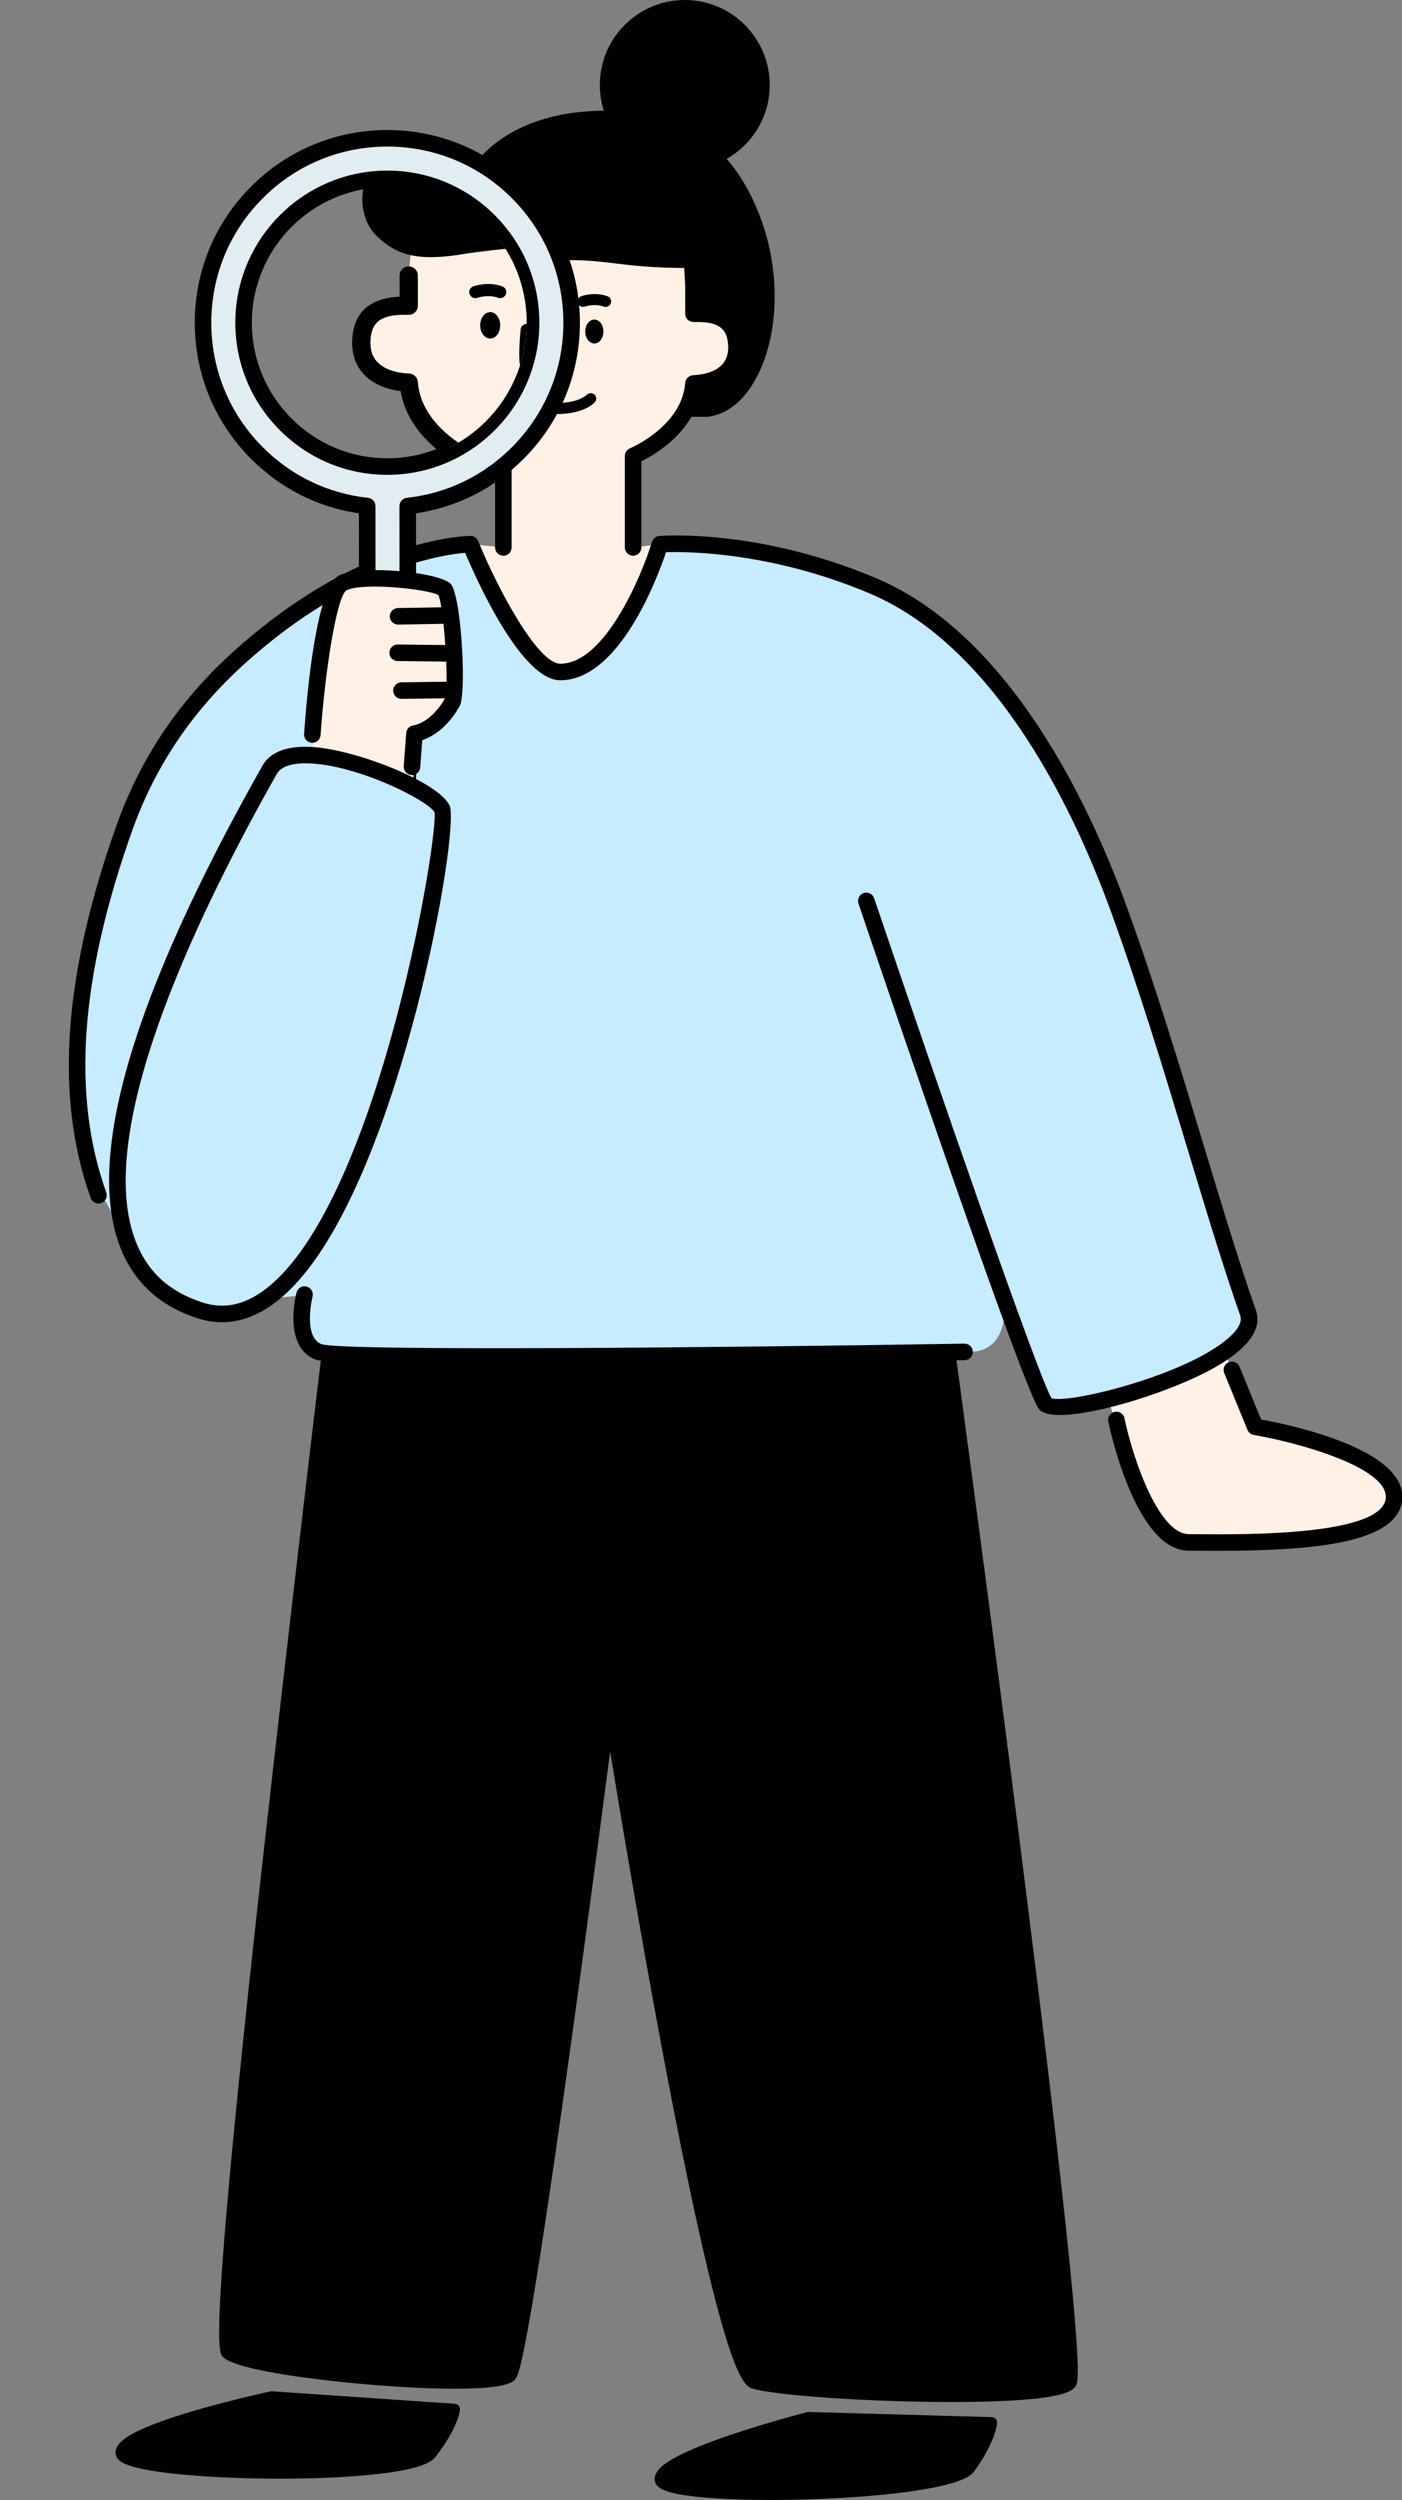
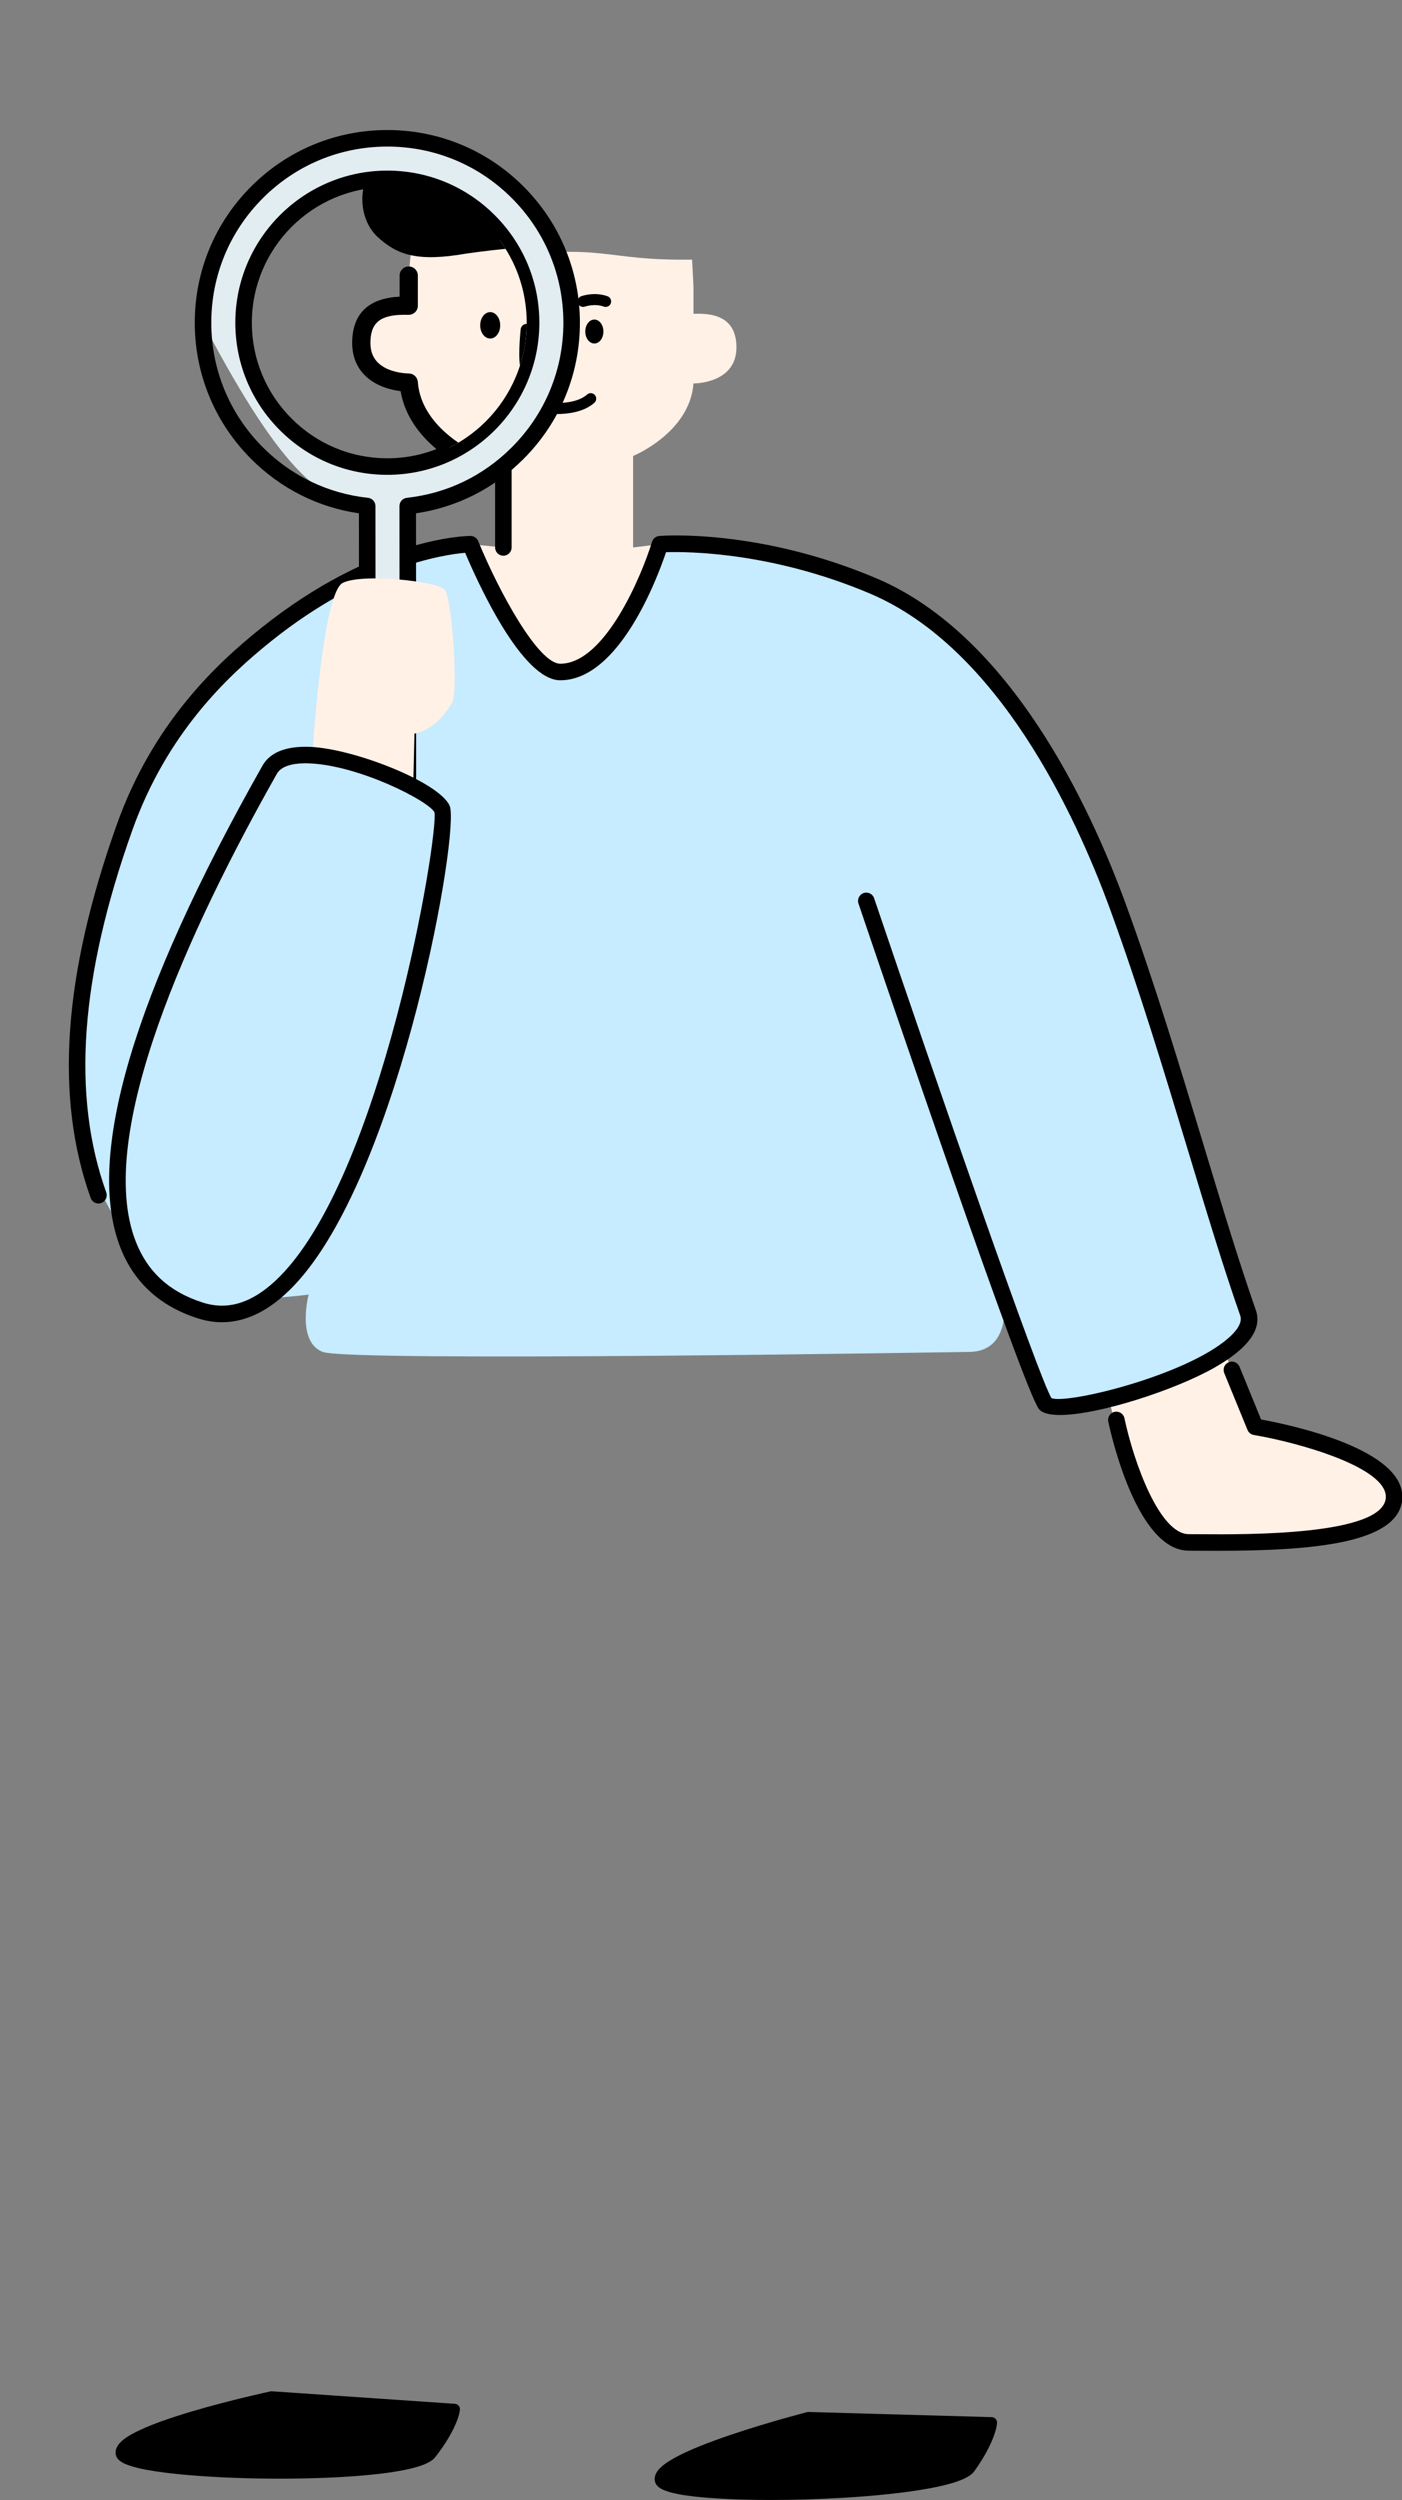
<svg xmlns="http://www.w3.org/2000/svg" height="453.7" preserveAspectRatio="xMidYMid meet" version="1.0" viewBox="-12.5 0.0 254.6 453.7" width="254.6" zoomAndPan="magnify">
  <rect x="-12.5" y="0.0" width="254.6" height="453.7" fill="#808080" stroke="none" />
  <defs>
    <clipPath id="a">
      <path d="M 106 437 L 169 437 L 169 453.691 L 106 453.691 Z M 106 437" />
    </clipPath>
    <clipPath id="b">
      <path d="M 188 247 L 242.16 247 L 242.16 282 L 188 282 Z M 188 247" />
    </clipPath>
    <clipPath id="c">
      <path d="M 53 43 L 84 43 L 84 84 L 53 84 Z M 53 43" />
    </clipPath>
    <clipPath id="d">
      <path d="M 83.148 58.566 C 83.148 72.547 71.816 83.875 57.84 83.875 C 43.863 83.875 32.531 72.547 32.531 58.566 C 32.531 44.59 43.863 33.258 57.84 33.258 C 71.816 33.258 83.148 44.59 83.148 58.566 Z M 83.148 58.566" />
    </clipPath>
    <clipPath id="e">
      <path d="M 51 48 L 76 48 L 76 84 L 51 84 Z M 51 48" />
    </clipPath>
    <clipPath id="f">
      <path d="M 83.148 58.566 C 83.148 72.547 71.816 83.875 57.84 83.875 C 43.863 83.875 32.531 72.547 32.531 58.566 C 32.531 44.59 43.863 33.258 57.84 33.258 C 71.816 33.258 83.148 44.59 83.148 58.566 Z M 83.148 58.566" />
    </clipPath>
    <clipPath id="g">
      <path d="M 53 33 L 84 33 L 84 84 L 53 84 Z M 53 33" />
    </clipPath>
    <clipPath id="h">
      <path d="M 83.148 58.566 C 83.148 72.547 71.816 83.875 57.84 83.875 C 43.863 83.875 32.531 72.547 32.531 58.566 C 32.531 44.59 43.863 33.258 57.84 33.258 C 71.816 33.258 83.148 44.59 83.148 58.566 Z M 83.148 58.566" />
    </clipPath>
    <clipPath id="i">
      <path d="M 74 56 L 79 56 L 79 62 L 74 62 Z M 74 56" />
    </clipPath>
    <clipPath id="j">
      <path d="M 83.148 58.566 C 83.148 72.547 71.816 83.875 57.84 83.875 C 43.863 83.875 32.531 72.547 32.531 58.566 C 32.531 44.59 43.863 33.258 57.84 33.258 C 71.816 33.258 83.148 44.59 83.148 58.566 Z M 83.148 58.566" />
    </clipPath>
    <clipPath id="k">
      <path d="M 81 58 L 84 58 L 84 69 L 81 69 Z M 81 58" />
    </clipPath>
    <clipPath id="l">
      <path d="M 83.148 58.566 C 83.148 72.547 71.816 83.875 57.84 83.875 C 43.863 83.875 32.531 72.547 32.531 58.566 C 32.531 44.59 43.863 33.258 57.84 33.258 C 71.816 33.258 83.148 44.59 83.148 58.566 Z M 83.148 58.566" />
    </clipPath>
    <clipPath id="m">
      <path d="M 82 71 L 84 71 L 84 76 L 82 76 Z M 82 71" />
    </clipPath>
    <clipPath id="n">
      <path d="M 83.148 58.566 C 83.148 72.547 71.816 83.875 57.84 83.875 C 43.863 83.875 32.531 72.547 32.531 58.566 C 32.531 44.59 43.863 33.258 57.84 33.258 C 71.816 33.258 83.148 44.59 83.148 58.566 Z M 83.148 58.566" />
    </clipPath>
    <clipPath id="o">
      <path d="M 72 51 L 80 51 L 80 55 L 72 55 Z M 72 51" />
    </clipPath>
    <clipPath id="p">
      <path d="M 83.148 58.566 C 83.148 72.547 71.816 83.875 57.84 83.875 C 43.863 83.875 32.531 72.547 32.531 58.566 C 32.531 44.59 43.863 33.258 57.84 33.258 C 71.816 33.258 83.148 44.59 83.148 58.566 Z M 83.148 58.566" />
    </clipPath>
  </defs>
  <g>
    <g id="change1_1">
      <path d="M 215.434 258.938 L 210.012 245.688 L 188.871 253.91 C 188.871 253.91 194.926 279.918 203.379 279.918 C 211.832 279.918 239.699 280.855 240.637 272.09 C 241.578 263.324 215.434 258.938 215.434 258.938" fill="#fff1e6" />
    </g>
    <g id="change1_2">
      <path d="M 107.344 98.762 C 107.344 98.762 100.254 121.953 89.242 121.953 C 82.453 121.953 72.945 98.762 72.945 98.762 L 78.91 99.352 L 78.91 82.75 C 78.91 82.75 68.617 78.555 67.949 69.59 C 67.949 69.59 59.715 69.691 60.156 62.469 C 60.477 57.207 64.836 56.844 67.949 56.945 L 67.949 51.984 L 68.391 47.121 C 70.387 47.602 73.113 47.605 77.289 46.867 C 97.789 44.008 96.621 47.344 113.18 47.117 L 113.434 51.984 L 113.434 56.945 C 116.547 56.844 120.902 57.207 121.223 62.469 C 121.664 69.691 113.434 69.59 113.434 69.59 C 112.766 78.555 102.469 82.75 102.469 82.75 L 102.469 99.352 L 107.344 98.762" fill="#fff1e6" />
    </g>
    <g id="change2_1">
      <path d="M 163.406 245.344 C 163.406 245.344 50.895 247.211 46.098 245.344 C 41.297 243.477 43.547 234.938 43.547 234.938 C 43.547 234.938 30.371 236.719 24.246 234.938 C 18.125 233.152 10.559 226.273 6.125 216.906 C -1.992 199.77 1.234 177.184 10.844 150.207 C 16.789 133.512 26.777 123.02 36.52 115.215 C 57.031 98.785 73.691 98.762 73.691 98.762 C 73.691 98.762 83.199 121.953 89.988 121.953 C 100.996 121.953 108.09 98.762 108.09 98.762 C 108.09 98.762 125.594 97.352 146.812 106.336 C 168.031 115.324 182.828 141.48 191.246 164.52 C 200.57 190.016 207.949 218.523 214.883 238.254 C 218.07 247.32 180.758 257.98 178.09 254.781 C 177.258 253.785 173.785 244.535 169.395 232.277 C 169.395 232.277 172.688 245.344 163.406 245.344" fill="#c7ebff" />
    </g>
    <g id="change3_1">
      <path d="M 66.609 70.996 C 67.871 78.379 74.844 82.445 77.41 83.711 L 77.41 99.352 C 77.41 100.18 78.082 100.852 78.91 100.852 C 79.738 100.852 80.41 100.18 80.41 99.352 L 80.41 82.75 C 80.41 82.145 80.039 81.594 79.477 81.363 C 79.383 81.324 70.031 77.391 69.445 69.477 C 69.387 68.691 68.727 68.09 67.941 68.09 C 67.941 68.09 67.938 68.09 67.934 68.09 C 67.934 68.09 67.934 68.09 67.93 68.09 C 67.836 68.09 64.539 68.07 62.773 66.203 C 61.926 65.305 61.559 64.113 61.652 62.559 C 61.844 59.457 63.602 58.312 67.898 58.445 C 68.293 58.445 68.699 58.305 68.988 58.023 C 69.281 57.738 69.449 57.352 69.449 56.945 L 69.449 51.984 C 69.449 51.156 68.777 50.484 67.949 50.484 C 67.117 50.484 66.449 51.156 66.449 51.984 L 66.449 55.457 C 61.543 55.695 58.926 58.02 58.66 62.375 C 58.512 64.781 59.168 66.766 60.609 68.281 C 62.422 70.184 65.031 70.797 66.609 70.996" />
    </g>
    <g id="change3_2">
-       <path d="M 77.496 48.352 C 89.742 46.645 94.172 47.188 99.293 47.812 C 102.457 48.199 106.008 48.605 111.758 48.629 L 111.934 51.984 L 111.934 56.945 C 111.934 57.352 112.098 57.738 112.391 58.023 C 112.68 58.305 113.078 58.445 113.48 58.445 C 117.773 58.305 119.535 59.453 119.727 62.559 C 119.82 64.113 119.453 65.305 118.605 66.203 C 116.824 68.082 113.484 68.051 113.449 68.09 C 113.352 68.09 113.254 68.102 113.16 68.117 C 112.504 68.25 111.988 68.785 111.938 69.477 C 111.938 69.484 111.934 69.492 111.934 69.5 C 111.898 69.934 111.832 70.352 111.75 70.766 C 111.727 70.879 111.699 70.992 111.672 71.105 C 111.59 71.449 111.492 71.789 111.383 72.113 C 111.359 72.184 111.34 72.25 111.312 72.316 C 109.102 78.328 101.984 81.328 101.902 81.363 C 101.34 81.594 100.969 82.141 100.969 82.75 L 100.969 99.352 C 100.969 100.18 101.641 100.852 102.469 100.852 C 103.297 100.852 103.969 100.18 103.969 99.352 L 103.969 83.711 C 105.934 82.742 110.477 80.121 113.062 75.637 L 115.984 75.637 C 116.059 75.637 116.133 75.633 116.203 75.621 C 119.438 75.145 122.281 72.961 124.434 69.305 C 128.957 61.617 129.418 49.629 125.586 39.473 C 123.977 35.207 121.934 31.68 119.453 28.84 C 124.121 26.184 127.281 21.172 127.281 15.426 C 127.281 6.922 120.359 0 111.855 0 C 103.348 0 96.426 6.922 96.426 15.426 C 96.426 17.051 96.684 18.617 97.152 20.09 C 82.465 20.188 75.988 26.914 74.234 29.164 C 65 29.305 61.938 33.535 60.93 36.094 C 59.621 39.426 60.43 43.445 62.855 45.656 C 66.008 48.531 69.281 49.809 77.496 48.352" />
-     </g>
+       </g>
    <g id="change3_3">
-       <path d="M 81.359 57.992 C 80.449 57.992 79.711 58.965 79.711 60.164 C 79.711 61.367 80.449 62.34 81.359 62.34 C 82.27 62.34 83.004 61.367 83.004 60.164 C 83.004 58.965 82.27 57.992 81.359 57.992" />
-     </g>
+       </g>
    <g id="change3_4">
      <path d="M 97.078 60.164 C 97.078 58.965 96.344 57.992 95.434 57.992 C 94.523 57.992 93.785 58.965 93.785 60.164 C 93.785 61.367 94.523 62.34 95.434 62.34 C 96.344 62.34 97.078 61.367 97.078 60.164" />
    </g>
    <g id="change3_5">
      <path d="M 87.469 59.938 C 86.918 59.879 86.43 60.281 86.371 60.828 C 86.285 61.664 85.887 65.914 86.418 67.527 C 86.566 67.984 86.883 68.336 87.332 68.539 C 87.652 68.684 88.02 68.742 88.398 68.742 C 89.453 68.742 90.602 68.309 91.012 68.137 C 91.523 67.926 91.762 67.34 91.551 66.832 C 91.34 66.32 90.754 66.082 90.246 66.289 C 89.531 66.586 88.656 66.781 88.273 66.742 C 88.023 65.652 88.188 62.715 88.359 61.031 C 88.418 60.484 88.02 59.992 87.469 59.938" />
    </g>
    <g id="change3_6">
      <path d="M 87.57 75.098 C 87.629 75.102 88.039 75.137 88.664 75.137 C 90.316 75.137 93.457 74.879 95.441 73.094 C 95.852 72.723 95.887 72.09 95.516 71.68 C 95.145 71.27 94.516 71.234 94.102 71.605 C 92.023 73.477 87.801 73.105 87.758 73.105 C 87.215 73.051 86.723 73.457 86.672 74.008 C 86.617 74.555 87.02 75.043 87.57 75.098" />
    </g>
    <g id="change3_7">
      <path d="M 83.945 55.043 C 84.133 54.523 83.863 53.949 83.348 53.762 C 80.969 52.898 78.66 53.727 78.562 53.762 C 78.047 53.953 77.781 54.523 77.973 55.039 C 78.16 55.559 78.734 55.828 79.25 55.641 C 79.27 55.637 80.988 55.031 82.664 55.641 C 82.777 55.68 82.891 55.699 83.004 55.699 C 83.414 55.699 83.797 55.449 83.945 55.043" />
    </g>
    <g id="change3_8">
      <path d="M 97.48 55.699 C 97.891 55.699 98.273 55.449 98.422 55.043 C 98.609 54.523 98.34 53.949 97.82 53.762 C 95.445 52.898 93.137 53.727 93.039 53.762 C 92.523 53.953 92.258 54.523 92.445 55.039 C 92.637 55.559 93.211 55.828 93.727 55.641 C 93.742 55.637 95.465 55.031 97.141 55.641 C 97.254 55.68 97.367 55.699 97.48 55.699" />
    </g>
    <g id="change3_9">
      <path d="M 11.512 150.711 C 17.828 132.977 28.918 122.629 36.711 116.387 C 53.742 102.746 68.168 100.641 71.969 100.32 C 74.336 105.906 82.309 123.453 89.242 123.453 C 99.953 123.453 106.887 104.859 108.449 100.211 C 112.398 100.086 127.695 100.184 145.484 107.719 C 168.812 117.598 182.82 147.867 189.098 165.035 C 194.336 179.367 198.867 194.344 203.25 208.828 C 206.562 219.773 209.688 230.109 212.723 238.75 C 213.223 240.164 211.801 241.777 210.52 242.883 C 202.598 249.727 181.266 254.859 178.445 253.734 C 176.043 249.785 157.945 197.543 146.238 163.012 C 145.977 162.227 145.121 161.805 144.34 162.07 C 143.555 162.336 143.133 163.188 143.398 163.973 C 148.398 178.727 173.484 252.492 176.191 255.742 C 176.801 256.473 178.156 256.789 180 256.789 C 186.953 256.789 200.871 252.27 208.02 248.211 C 214.219 244.691 216.754 241.172 215.555 237.754 C 212.539 229.18 209.422 218.871 206.121 207.961 C 201.727 193.438 197.184 178.414 191.914 164.004 C 185.473 146.383 171.023 115.277 146.652 104.953 C 125.344 95.93 107.957 97.211 107.223 97.266 C 106.609 97.316 106.09 97.734 105.91 98.32 C 104.023 104.477 97.355 120.453 89.242 120.453 C 85.258 120.453 78.125 107.434 74.336 98.191 C 74.102 97.629 73.555 97.262 72.945 97.262 C 72.242 97.262 55.523 97.477 34.836 114.043 C 26.758 120.516 15.258 131.25 8.688 149.703 C -1.035 177 -2.578 199.148 3.969 217.414 C 4.246 218.195 5.105 218.602 5.887 218.32 C 6.668 218.039 7.07 217.184 6.793 216.402 C 0.488 198.816 2.031 177.328 11.512 150.711" />
    </g>
    <g id="change3_10">
-       <path d="M 173.188 338.227 C 167.457 292.934 161.289 247.562 161.23 247.109 C 161.219 247.02 161.18 246.945 161.145 246.867 C 161.758 246.859 162.285 246.848 162.688 246.844 C 163.516 246.828 164.176 246.145 164.164 245.316 C 164.148 244.496 163.48 243.844 162.664 243.844 C 162.656 243.844 162.648 243.844 162.641 243.844 C 117.898 244.586 49.887 245.223 45.898 243.945 C 42.461 242.605 44.234 235.391 44.254 235.316 C 44.465 234.52 43.984 233.695 43.184 233.488 C 42.379 233.277 41.566 233.754 41.352 234.555 C 41.246 234.957 38.832 244.414 44.809 246.742 C 44.992 246.812 45.316 246.879 45.754 246.941 C 44.828 254.535 39.91 295.844 35.422 335.703 C 32.516 361.555 30.352 382.305 28.996 397.375 C 26.406 426.223 27.375 427.16 28.02 427.781 C 30.152 429.844 41.398 431.375 47.914 432.105 C 58.191 433.254 68.742 433.754 74.797 433.375 C 79.461 433.086 80.621 432.348 81.109 431.738 C 81.652 431.066 83.086 429.281 91.324 369.895 C 94.219 349.012 96.957 328.16 98.301 317.852 C 100.016 328.336 103.594 349.781 107.598 371.164 C 110.875 388.652 113.789 402.68 116.262 412.859 C 117.738 418.922 119.07 423.684 120.23 427 C 122.051 432.219 123.191 433.195 124.07 433.461 C 127.703 434.562 141.199 435.617 154.797 435.863 C 156.723 435.898 158.582 435.914 160.367 435.914 C 165.199 435.914 169.453 435.789 172.871 435.539 C 180.543 434.977 182.211 433.938 182.809 433.09 C 183.258 432.449 184.016 431.383 180.801 401.742 C 179.117 386.199 176.555 364.828 173.188 338.227" />
-     </g>
+       </g>
    <g id="change3_11">
      <path d="M 70.113 436.242 L 36.879 433.969 C 36.789 433.965 36.699 433.969 36.609 433.988 C 36.539 434.004 29.445 435.527 22.551 437.562 C 18.477 438.766 15.258 439.91 12.98 440.969 C 10.703 442.027 8.137 443.496 8.531 445.477 C 8.746 446.551 9.977 447.281 12.645 447.91 C 17.605 449.086 27.762 449.824 38.297 449.824 C 39.672 449.824 41.055 449.812 42.434 449.785 C 48.465 449.672 53.797 449.316 57.852 448.762 C 64.355 447.867 65.941 446.691 66.57 445.887 C 69.895 441.617 70.934 438.473 71.02 437.285 C 71.039 437.027 70.957 436.773 70.785 436.574 C 70.613 436.379 70.375 436.262 70.113 436.242" />
    </g>
    <g clip-path="url(#a)" id="change3_16">
      <path d="M 167.609 438.66 L 134.312 437.723 C 134.223 437.723 134.129 437.73 134.043 437.754 C 133.973 437.773 126.945 439.582 120.137 441.891 C 116.113 443.254 112.941 444.527 110.715 445.676 C 108.477 446.828 105.973 448.398 106.445 450.359 C 106.703 451.426 107.965 452.105 110.652 452.629 C 114.223 453.324 120.422 453.691 127.504 453.691 C 131.648 453.691 136.098 453.562 140.492 453.305 C 146.52 452.949 151.832 452.383 155.859 451.66 C 162.32 450.508 163.859 449.27 164.457 448.438 C 167.609 444.043 168.516 440.855 168.559 439.668 C 168.566 439.41 168.473 439.156 168.293 438.969 C 168.117 438.777 167.871 438.668 167.609 438.66" />
    </g>
    <g clip-path="url(#b)" id="change3_17">
      <path d="M 216.508 257.605 L 212.598 248.039 C 212.281 247.273 211.41 246.902 210.641 247.219 C 209.871 247.531 209.504 248.406 209.816 249.176 L 214.047 259.508 C 214.242 259.988 214.672 260.332 215.188 260.418 C 223.262 261.773 239.742 266.371 239.148 271.93 C 238.426 278.668 213.785 278.488 205.68 278.43 C 204.812 278.422 204.035 278.418 203.379 278.418 C 198.113 278.418 193.418 265.512 191.695 257.375 C 191.523 256.562 190.723 256.051 189.918 256.219 C 189.109 256.391 188.59 257.188 188.762 257.996 C 189.27 260.395 193.98 281.418 203.379 281.418 C 204.031 281.418 204.797 281.422 205.66 281.43 C 206.605 281.438 207.547 281.438 208.48 281.438 C 225.793 281.438 241.285 280.117 242.129 272.25 C 243.117 263.012 221.637 258.539 216.508 257.605" />
    </g>
    <g id="change4_1">
-       <path d="M 57.855 84.672 C 43.461 84.68 31.746 72.977 31.734 58.586 C 31.727 44.191 43.43 32.473 57.824 32.461 C 72.219 32.453 83.934 44.156 83.945 58.551 C 83.953 72.945 72.25 84.66 57.855 84.672 Z M 91.309 58.547 C 91.305 49.605 87.816 41.203 81.492 34.887 C 75.164 28.566 66.758 25.09 57.82 25.098 C 48.879 25.102 40.477 28.59 34.156 34.914 C 27.84 41.242 24.363 49.648 24.367 58.59 C 24.375 67.527 27.863 75.934 34.188 82.25 C 39.637 87.691 46.629 91.023 54.18 91.84 L 54.211 140.938 C 54.211 142.973 55.859 144.617 57.895 144.617 C 59.93 144.617 61.578 142.965 61.578 140.934 L 61.543 91.836 C 69.09 91.008 76.082 87.668 81.523 82.219 C 87.84 75.895 91.316 67.484 91.309 58.547" fill="#e2edf2" />
+       <path d="M 57.855 84.672 C 43.461 84.68 31.746 72.977 31.734 58.586 C 31.727 44.191 43.43 32.473 57.824 32.461 C 72.219 32.453 83.934 44.156 83.945 58.551 C 83.953 72.945 72.25 84.66 57.855 84.672 Z M 91.309 58.547 C 91.305 49.605 87.816 41.203 81.492 34.887 C 75.164 28.566 66.758 25.09 57.82 25.098 C 48.879 25.102 40.477 28.59 34.156 34.914 C 27.84 41.242 24.363 49.648 24.367 58.59 C 39.637 87.691 46.629 91.023 54.18 91.84 L 54.211 140.938 C 54.211 142.973 55.859 144.617 57.895 144.617 C 59.93 144.617 61.578 142.965 61.578 140.934 L 61.543 91.836 C 69.09 91.008 76.082 87.668 81.523 82.219 C 87.84 75.895 91.316 67.484 91.309 58.547" fill="#e2edf2" />
    </g>
    <g id="change3_12">
      <path d="M 57.84 33.961 C 57.836 33.961 57.828 33.961 57.824 33.961 C 44.258 33.973 33.227 45.016 33.234 58.582 C 33.238 65.145 35.805 71.316 40.461 75.969 C 45.113 80.613 51.285 83.172 57.84 83.172 C 57.844 83.172 57.852 83.172 57.855 83.172 C 71.422 83.164 82.453 72.117 82.445 58.551 C 82.438 44.988 71.398 33.961 57.84 33.961 Z M 57.84 86.172 C 50.484 86.172 43.559 83.301 38.34 78.09 C 33.117 72.875 30.238 65.945 30.234 58.586 C 30.227 43.363 42.602 30.973 57.82 30.961 C 57.828 30.961 57.836 30.961 57.84 30.961 C 65.195 30.961 72.121 33.832 77.34 39.043 C 82.562 44.262 85.441 51.188 85.445 58.551 C 85.453 73.77 73.078 86.16 57.859 86.172 L 57.855 84.672 L 57.859 86.172 C 57.852 86.172 57.844 86.172 57.84 86.172 Z M 57.84 26.598 C 57.832 26.598 57.828 26.598 57.82 26.598 C 49.277 26.602 41.254 29.934 35.219 35.977 C 29.184 42.016 25.863 50.047 25.871 58.59 C 25.875 67.129 29.207 75.152 35.246 81.188 C 40.461 86.395 47.062 89.559 54.34 90.348 C 55.102 90.43 55.68 91.07 55.68 91.84 L 55.711 140.938 C 55.711 142.141 56.691 143.117 57.895 143.117 C 59.098 143.117 60.078 142.137 60.074 140.934 L 60.043 91.836 C 60.043 91.07 60.621 90.426 61.383 90.344 C 68.66 89.547 75.258 86.371 80.461 81.16 C 86.496 75.117 89.816 67.086 89.809 58.547 C 89.805 50.008 86.473 41.98 80.434 35.945 C 74.395 29.914 66.371 26.598 57.84 26.598 Z M 57.895 146.117 C 55.035 146.117 52.711 143.797 52.711 140.938 L 52.68 93.16 C 45.242 92.07 38.508 88.684 33.129 83.312 C 26.52 76.711 22.875 67.93 22.871 58.59 C 22.863 49.25 26.496 40.465 33.098 33.855 C 39.695 27.246 48.477 23.602 57.816 23.598 C 57.824 23.598 57.832 23.598 57.84 23.598 C 67.172 23.598 75.949 27.227 82.551 33.824 C 89.16 40.426 92.805 49.203 92.809 58.543 C 92.816 67.887 89.184 76.672 82.586 83.277 C 77.211 88.66 70.48 92.055 63.047 93.152 L 63.074 140.93 C 63.078 143.789 60.754 146.117 57.898 146.117 C 57.895 146.117 57.895 146.117 57.895 146.117" />
    </g>
    <g id="change1_3">
      <path d="M 68.238 106.984 C 66.844 105.516 53.516 103.988 49.766 105.766 C 46.016 107.539 44.219 137.023 44.219 137.023 L 62.535 142.824 L 62.766 133.137 C 66.133 132.547 68.691 129.262 69.684 127.344 C 70.68 125.422 69.629 108.457 68.238 106.984" fill="#fff1e6" />
    </g>
    <g id="change2_2">
      <path d="M 36.465 139.703 C 40.77 132.086 65.891 142.715 67.785 146.832 C 69.676 150.949 52.906 247.105 23.855 237.816 C -12.465 226.203 27.305 155.898 36.465 139.703" fill="#c7ebff" />
    </g>
    <g id="change3_13">
      <path d="M 37.512 232.434 C 33.117 236.527 28.801 237.82 24.316 236.387 C 18.297 234.465 14.324 230.852 12.164 225.34 C 4.586 205.996 21.902 168.504 37.762 140.457 C 37.762 140.457 37.77 140.441 37.77 140.441 C 38.75 138.703 41.547 138.445 43.715 138.539 C 52.738 138.918 65.25 145.305 66.395 147.402 C 67.195 151.516 56.82 214.434 37.512 232.434 Z M 43.84 135.543 C 39.469 135.363 36.547 136.512 35.156 138.965 L 35.148 138.98 C 11.617 180.598 2.941 210.023 9.371 226.434 C 11.848 232.75 16.566 237.059 23.402 239.246 C 24.883 239.719 26.355 239.957 27.816 239.957 C 32.613 239.957 37.289 237.41 41.77 232.348 C 60.473 211.219 71.102 150.453 69.148 146.207 C 67.16 141.883 51.746 135.875 43.84 135.543" />
    </g>
    <g id="change3_14">
-       <path d="M 71.457 118.637 C 71.461 118.625 71.461 118.617 71.461 118.605 C 71.461 118.562 71.453 118.52 71.449 118.477 C 71.188 113.023 70.422 107.109 69.328 105.953 C 67.355 103.871 53.336 102.418 49.121 104.41 C 45.023 106.352 43.281 125.188 42.723 133.195 C 42.664 134.023 43.289 134.738 44.113 134.797 C 44.945 134.852 45.656 134.23 45.715 133.406 C 46.531 121.723 48.621 108.363 50.406 107.121 C 53.598 105.609 65.457 106.973 67.105 107.988 C 67.289 108.371 67.469 109.164 67.641 110.215 L 59.766 110.348 C 58.938 110.363 58.277 111.047 58.293 111.875 C 58.305 112.695 58.973 113.348 59.789 113.348 C 59.801 113.348 59.809 113.348 59.816 113.348 L 68.031 113.207 C 68.16 114.422 68.273 115.738 68.367 117.066 L 59.73 116.965 C 59.723 116.965 59.719 116.965 59.711 116.965 C 58.895 116.965 58.223 117.625 58.215 118.445 C 58.203 119.277 58.867 119.953 59.695 119.965 L 68.535 120.07 C 68.594 121.402 68.621 122.656 68.609 123.719 L 60.387 123.828 C 59.559 123.84 58.895 124.52 58.906 125.348 C 58.918 126.168 59.586 126.828 60.406 126.828 C 60.414 126.828 60.422 126.828 60.426 126.828 L 68.312 126.723 C 67.5 128.258 65.293 131.168 62.508 131.66 C 61.832 131.777 61.32 132.34 61.27 133.023 L 60.816 139.043 C 60.754 139.867 61.375 140.59 62.199 140.652 C 62.238 140.652 62.277 140.656 62.316 140.656 C 63.094 140.656 63.75 140.055 63.809 139.266 L 64.18 134.32 C 67.344 133.27 69.801 130.383 71.016 128.031 C 71.547 127.012 71.664 122.988 71.457 118.637" />
-     </g>
+       </g>
    <g clip-path="url(#c)">
      <g clip-path="url(#d)" id="change1_4">
        <path d="M 105.188 101.617 C 105.188 101.617 97.363 127.203 85.219 127.203 C 77.727 127.203 67.238 101.617 67.238 101.617 L 73.816 102.27 L 73.816 83.953 C 73.816 83.953 62.461 79.324 61.723 69.434 C 61.723 69.434 52.641 69.547 53.129 61.574 C 53.48 55.773 58.289 55.371 61.723 55.484 L 61.723 50.012 L 62.211 44.648 C 64.414 45.176 67.422 45.18 72.031 44.363 C 94.645 41.211 93.359 44.891 111.625 44.641 L 111.902 50.012 L 111.902 55.484 C 115.34 55.371 120.145 55.773 120.5 61.574 C 120.988 69.547 111.902 69.434 111.902 69.434 C 111.168 79.324 99.809 83.953 99.809 83.953 L 99.809 102.27 L 105.188 101.617" fill="#fff1e6" />
      </g>
    </g>
    <g clip-path="url(#e)">
      <g clip-path="url(#f)" id="change3_19">
        <path d="M 60.246 70.984 C 61.641 79.129 69.332 83.617 72.16 85.016 L 72.16 102.27 C 72.16 103.184 72.902 103.926 73.816 103.926 C 74.73 103.926 75.473 103.184 75.473 102.27 L 75.473 83.953 C 75.473 83.285 75.066 82.68 74.445 82.422 C 74.34 82.379 64.023 78.039 63.375 69.309 C 63.309 68.445 62.586 67.777 61.719 67.777 C 61.715 67.777 61.711 67.777 61.707 67.777 C 61.598 67.777 57.965 67.758 56.016 65.695 C 55.078 64.707 54.676 63.395 54.781 61.676 C 54.988 58.254 56.93 56.992 61.668 57.137 C 62.105 57.141 62.551 56.984 62.875 56.672 C 63.195 56.359 63.379 55.934 63.379 55.484 L 63.379 50.012 C 63.379 49.098 62.637 48.355 61.723 48.355 C 60.809 48.355 60.07 49.098 60.07 50.012 L 60.07 53.84 C 54.656 54.105 51.77 56.672 51.477 61.477 C 51.312 64.129 52.039 66.32 53.629 67.988 C 55.629 70.09 58.508 70.766 60.246 70.984" />
      </g>
    </g>
    <g clip-path="url(#g)">
      <g clip-path="url(#h)" id="change3_20">
        <path d="M 72.262 46.004 C 85.77 44.117 90.652 44.719 96.309 45.41 C 99.797 45.836 103.715 46.281 110.055 46.309 L 110.25 50.012 L 110.25 55.484 C 110.25 55.934 110.434 56.359 110.754 56.672 C 111.074 56.984 111.512 57.137 111.961 57.137 C 116.691 56.984 118.637 58.254 118.848 61.676 C 118.953 63.395 118.547 64.707 117.613 65.695 C 115.648 67.77 111.965 67.734 111.926 67.777 C 111.816 67.781 111.711 67.793 111.605 67.812 C 110.883 67.957 110.312 68.547 110.254 69.309 C 110.254 69.32 110.25 69.328 110.25 69.336 C 110.215 69.816 110.141 70.277 110.047 70.73 C 110.023 70.855 109.992 70.98 109.965 71.109 C 109.871 71.488 109.766 71.859 109.641 72.223 C 109.617 72.297 109.594 72.367 109.566 72.441 C 107.129 79.078 99.273 82.387 99.184 82.422 C 98.562 82.676 98.156 83.281 98.156 83.953 L 98.156 102.27 C 98.156 103.184 98.895 103.926 99.809 103.926 C 100.723 103.926 101.465 103.184 101.465 102.27 L 101.465 85.016 C 103.633 83.945 108.641 81.055 111.5 76.105 L 114.723 76.105 C 114.805 76.105 114.883 76.102 114.965 76.09 C 118.531 75.562 121.668 73.152 124.043 69.117 C 129.031 60.637 129.543 47.414 125.312 36.211 C 123.535 31.504 121.281 27.609 118.547 24.477 C 123.695 21.547 127.184 16.016 127.184 9.68 C 127.184 0.293 119.551 -7.344 110.164 -7.344 C 100.777 -7.344 93.145 0.293 93.145 9.68 C 93.145 11.473 93.426 13.199 93.941 14.824 C 77.738 14.93 70.598 22.352 68.66 24.836 C 58.469 24.992 55.094 29.66 53.984 32.48 C 52.539 36.152 53.43 40.59 56.105 43.031 C 59.582 46.199 63.195 47.609 72.262 46.004" />
      </g>
    </g>
    <g clip-path="url(#i)">
      <g clip-path="url(#j)" id="change3_21">
        <path d="M 76.52 56.641 C 75.516 56.641 74.703 57.715 74.703 59.039 C 74.703 60.363 75.516 61.438 76.52 61.438 C 77.523 61.438 78.336 60.363 78.336 59.039 C 78.336 57.715 77.523 56.641 76.52 56.641" />
      </g>
    </g>
    <g clip-path="url(#k)">
      <g clip-path="url(#l)" id="change3_15">
        <path d="M 83.262 58.785 C 82.652 58.719 82.113 59.164 82.051 59.77 C 81.957 60.691 81.512 65.379 82.102 67.156 C 82.266 67.664 82.617 68.051 83.109 68.277 C 83.461 68.438 83.867 68.496 84.289 68.496 C 85.449 68.496 86.715 68.02 87.168 67.832 C 87.73 67.598 87.996 66.953 87.766 66.391 C 87.531 65.828 86.887 65.562 86.324 65.793 C 85.539 66.117 84.57 66.336 84.148 66.297 C 83.875 65.09 84.055 61.852 84.246 59.992 C 84.309 59.387 83.867 58.848 83.262 58.785" />
      </g>
    </g>
    <g clip-path="url(#m)">
      <g clip-path="url(#n)" id="change3_18">
        <path d="M 83.371 75.508 C 83.438 75.516 83.891 75.555 84.578 75.555 C 86.402 75.555 89.863 75.27 92.055 73.301 C 92.508 72.891 92.547 72.195 92.137 71.742 C 91.73 71.289 91.035 71.25 90.578 71.66 C 88.285 73.723 83.629 73.316 83.582 73.312 C 82.977 73.254 82.438 73.699 82.379 74.309 C 82.324 74.914 82.766 75.449 83.371 75.508" />
      </g>
    </g>
    <g clip-path="url(#o)">
      <g clip-path="url(#p)" id="change3_22">
-         <path d="M 79.371 53.383 C 79.582 52.812 79.285 52.18 78.711 51.969 C 76.09 51.02 73.543 51.934 73.438 51.973 C 72.867 52.18 72.574 52.812 72.781 53.383 C 72.988 53.953 73.621 54.25 74.195 54.043 C 74.211 54.039 76.113 53.375 77.961 54.043 C 78.082 54.09 78.211 54.109 78.336 54.109 C 78.785 54.109 79.211 53.832 79.371 53.383" />
-       </g>
+         </g>
    </g>
  </g>
</svg>